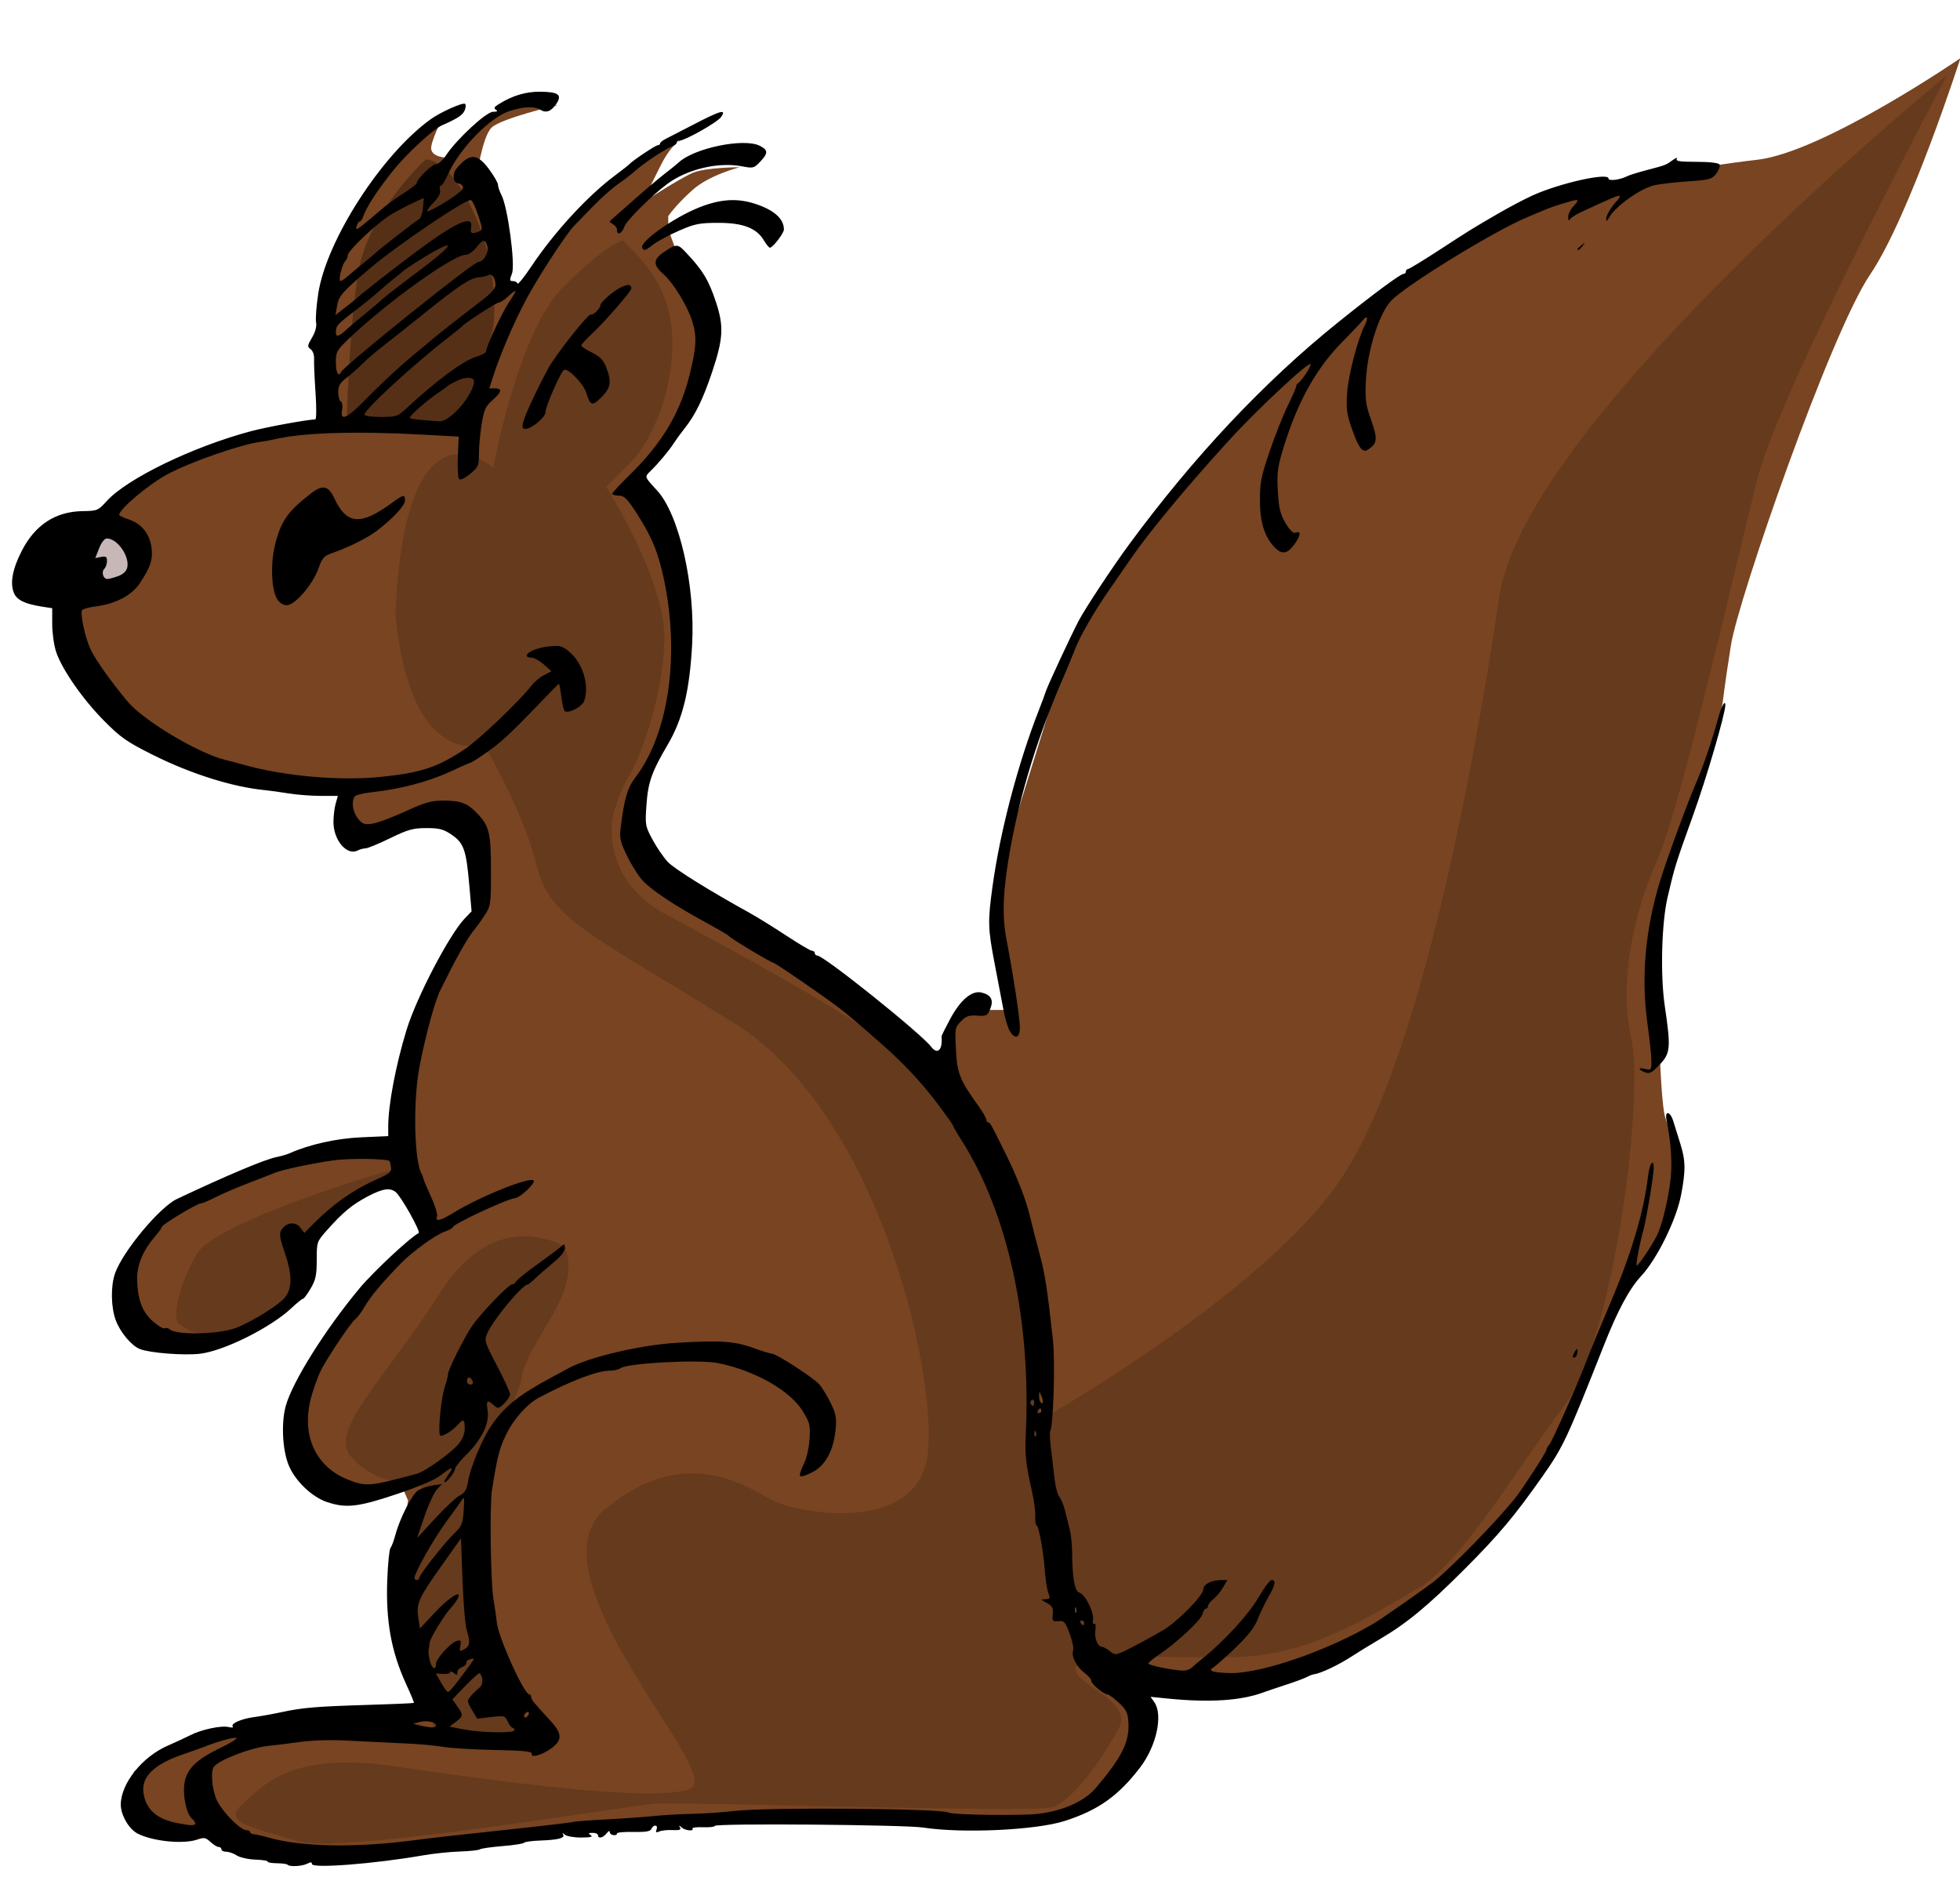
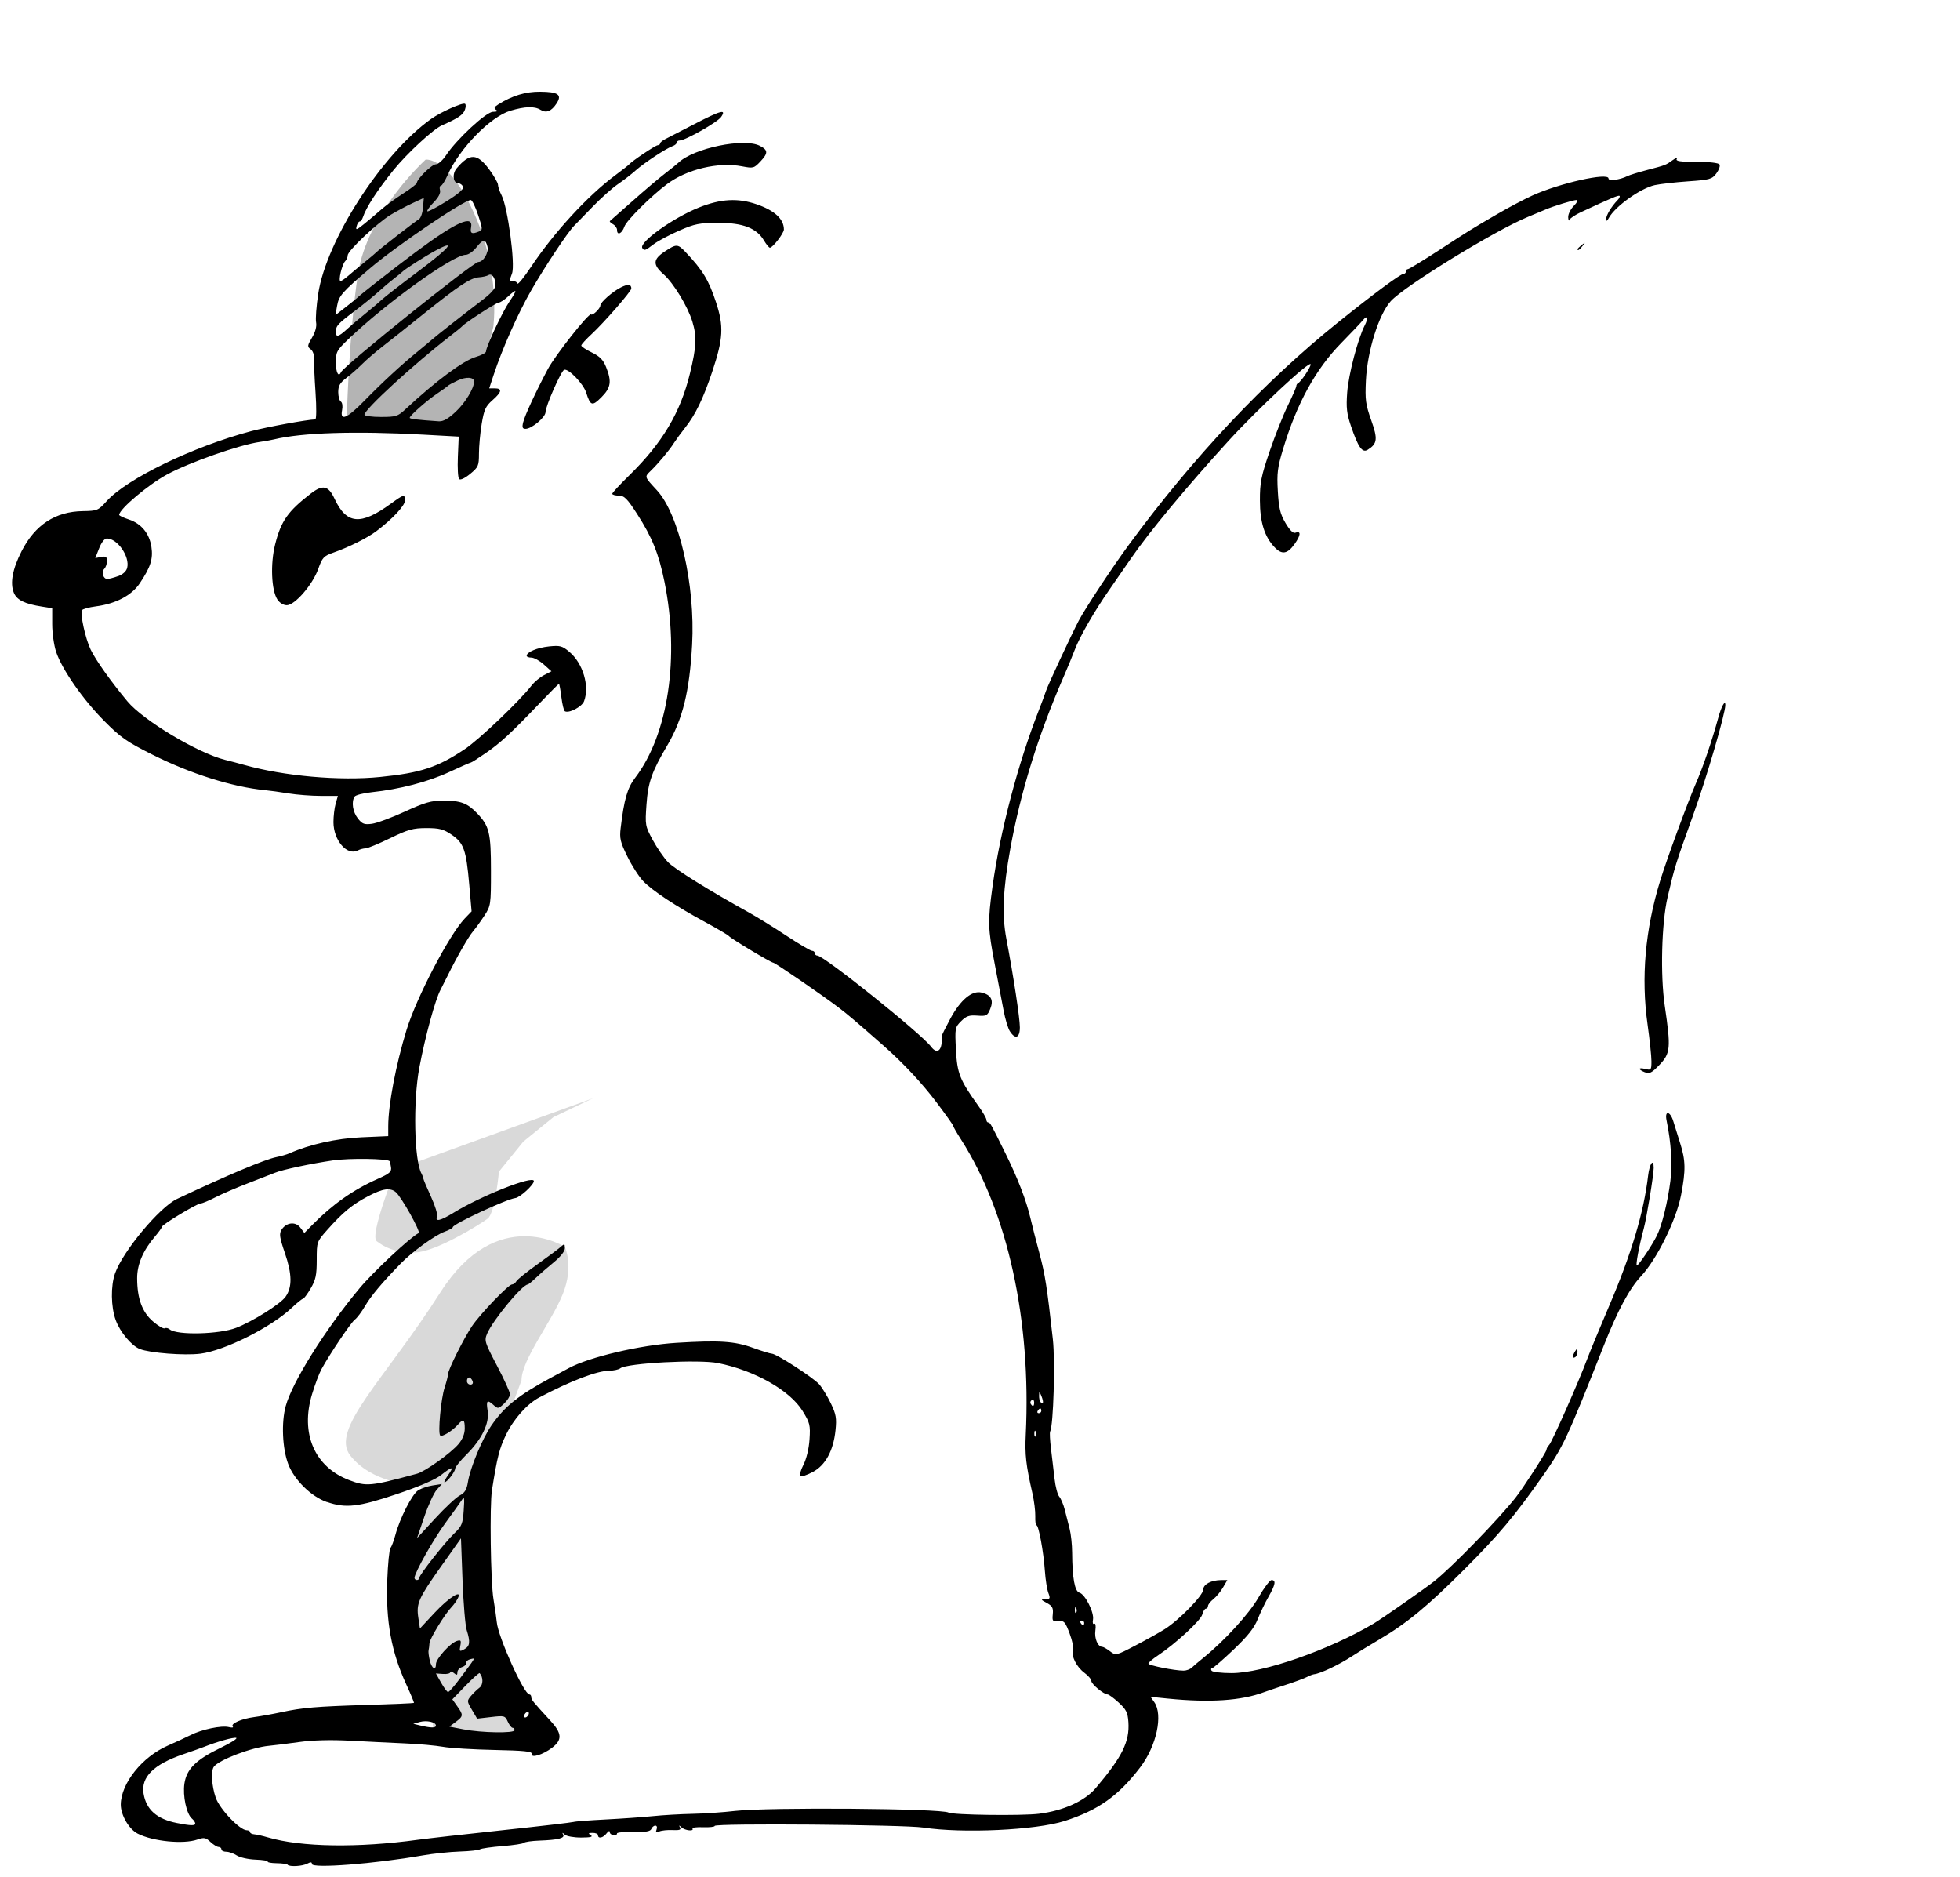
<svg xmlns="http://www.w3.org/2000/svg" width="793.7" height="760" version="1.1" viewBox="0 0 210 201.08">
  <g transform="translate(0 -95.917)">
    <g transform="matrix(3.016 0 0 3.016 -117.03 14.686)">
-       <path d="m79.375 88.168s-1.039 1.984-1.228 2.362c-0.189 0.378-1.512 0.945-1.512 0.945l-5.103 0.094h-5.859l-4.347 0.189-7.181 0.85-3.685 0.189-2.646-0.189-1.512-0.756h-1.795l-1.039-0.661 0.095-1.323s1.701-1.134 2.268-1.323c0.567-0.189 2.929-0.472 3.402-0.472 0.472 0 4.63-0.189 4.63-0.189l-0.472-1.795-0.472-2.929 0.378-2.929-0.283-0.661s-1.512 0.283-1.984 0.283c-0.472 0-1.512-0.661-1.512-0.661l-0.189-2.173 0.85-1.795 1.228-2.268 2.457-2.362-0.85-1.795-2.03 0.957-1.47 1.537-0.067 1.203-0.401 0.869-1.804 1.069s-2.205 0.067-2.472 0.067-1.203-0.869-1.203-0.869l-0.067-1.871 1.002-1.604 2.405-1.203 1.871-0.735 2.339-0.468 1.737-0.267 1.002-4.343 0.735-1.938 1.136-1.938-0.134-2.205-0.802-0.935-3.007 0.334-0.935-0.267v-1.403l-3.942-0.334-4.41-2.472-1.403-3.207 0.468-2.005 1.136-1.938 3.274-1.871 2.606-0.735 1.804-0.2v-3.408l0.468-2.94 2.005-3.274 1.737-1.403s-0.401 0.735-0.468 1.136c-0.067 0.401 0.601 0.401 0.601 0.401l1.47-1.403 1.403-0.601 1.002 0.134s-2.005 0.468-2.339 0.802c-0.334 0.334-0.535 1.804-0.535 1.804s0.735 1.67 0.802 2.071c0.067 0.401 0.468 1.737 0.468 1.737h0.334l2.205-2.806 1.604-1.403 2.205-1.136s-0.535 0-1.069 1.069l-0.668 1.336s1.336-0.869 1.804-1.069c0.468-0.2 1.67-0.2 1.67-0.2s-1.069 0.267-1.67 0.802c-0.601 0.535-0.869 0.935-0.869 0.935v0.468l0.468 1.27 0.802 1.069s0.134 1.136 0.134 1.403c0 0.267-0.601 2.472-0.601 2.472l-1.67 2.205-0.267 0.668 1.403 2.606 0.134 3.675-0.2 2.005-0.802 1.604s-0.735 1.804-0.735 2.071c0 0.267 1.604 2.339 1.604 2.339l7.417 4.677 2.272 1.403s-0.067-0.935 0.401-1.336c0.468-0.401 0.668-0.401 1.002-0.401h0.601l-0.468-4.076 2.472-7.951 1.403-2.94 3.675-4.677 4.677-4.41 4.61-3.274 3.14-1.336 3.341-0.869s1.537-0.401 3.875-0.668c2.339-0.267 7.216-3.608 7.216-3.608s-1.804 5.613-3.207 7.684c-1.403 2.071-4.677 11.493-4.944 13.163-0.267 1.67-0.267 1.938-0.334 2.272-0.067 0.334-1.336 4.544-1.336 4.544l-1.002 2.272 0.067 2.873s0.067 4.143 0.267 4.811c0.2 0.668 0.735 2.005 0.601 2.272-0.134 0.267-0.601 1.938-0.735 2.272-0.134 0.334-1.336 1.604-1.336 1.604l-1.604 3.875-1.403 2.74-2.74 3.207s-2.205 1.938-2.472 2.138c-0.267 0.2-2.606 1.336-2.873 1.336-0.267 0-3.675 0.802-4.009 0.869-0.334 0.067-2.539-0.267-2.539-0.267" fill="#784421" />
-       <ellipse cx="42.585" cy="46.836" rx="1.236" ry="1.069" fill="#c8b7b7" />
      <path d="m53.922 32.604s-2.071 1.871-2.405 4.076c-0.334 2.205-0.401 5.345-0.401 5.345l4.276 0.134 0.935-3.608s0.267-1.938-0.668-4.009c-0.935-2.071-1.737-1.938-1.737-1.938z" fill-opacity=".296" />
-       <path d="m60.937 35.477c0.334 0.401 1.604 1.336 1.737 3.274 0.134 1.938-0.735 3.875-1.47 4.61l-0.869 0.869s2.138 3.341 2.071 5.479c-0.067 2.138-0.935 4.276-1.27 4.811-0.334 0.535-0.601 1.403-0.601 1.737 0 0.334-0.134 2.071 2.005 3.207 2.138 1.136 6.415 3.474 8.085 4.744 1.67 1.27 4.143 5.412 4.343 7.283 0.2 1.871 0.802 5.88 0.802 5.88s7.818-4.41 10.624-8.486c2.806-4.076 4.744-14.499 5.679-20.78 0.935-6.281 15.903-18.508 15.903-18.508s-5.947 11.159-6.749 14.366c-0.802 3.207-2.74 11.693-3.541 13.497-0.802 1.804-1.403 4.276-0.935 6.348 0.468 2.071-0.601 10.691-2.405 13.096-1.804 2.405-3.675 5.613-5.212 6.481-1.537 0.869-3.742 2.339-6.348 2.405-2.606 0.067-5.412-0.2-5.746 0.334-0.334 0.535 2.005 1.203 1.537 2.138-0.468 0.935-1.67 2.673-2.405 2.873-0.735 0.2-12.963-0.2-14.032-0.134-1.069 0.067-11.225 1.804-12.762 1.336-1.537-0.468-2.673-0.668-2.005-1.27 0.668-0.601 1.67-1.938 5.345-1.403 3.675 0.535 9.421 1.336 10.624 0.802 1.203-0.535-5.88-7.617-3.007-9.956 2.873-2.339 5.011-0.735 5.947-0.267 0.935 0.468 5.145 1.203 5.479-1.67 0.334-2.873-1.737-12.094-6.882-15.301s-6.548-3.675-7.016-5.613c-0.468-1.938-1.871-4.276-1.871-4.276s-2.606 0.935-3.14-4.61c0.334-8.085 3.474-5.212 3.474-5.212s0.869-4.811 2.472-6.415c1.604-1.604 2.138-1.67 2.138-1.67z" fill-opacity=".15" />
      <path d="m57.329 75.968c0-0.735 1.069-2.071 1.47-3.074 0.401-1.002 0.067-1.67 0.067-1.67s-2.405-1.537-4.41 1.604c-2.005 3.14-3.942 4.878-3.207 5.813 0.735 0.935 2.138 1.069 2.472 1.069s-1.002 2.005-0.735 3.942c0.267 1.938 0.935 3.474 1.069 3.875 0.134 0.401 0.134 0.869 0.134 0.869s3.274 0.601 3.408 0.334c0.134-0.267-2.138-6.08-2.138-6.08l0.468-4.276 1.002-1.336" fill-opacity=".15" />
-       <path d="m52.853 68.485c-0.334 0-6.348 1.871-7.016 2.94s-0.935 2.339-0.668 2.539c0.267 0.2 0.601 0.401 1.336 0.401 0.735 0 2.339-1.002 2.606-1.203 0.267-0.2 0.401-1.67 0.401-1.67l0.869-1.069 1.069-0.869 1.403-0.668" fill-opacity=".15" />
+       <path d="m52.853 68.485s-0.935 2.339-0.668 2.539c0.267 0.2 0.601 0.401 1.336 0.401 0.735 0 2.339-1.002 2.606-1.203 0.267-0.2 0.401-1.67 0.401-1.67l0.869-1.069 1.069-0.869 1.403-0.668" fill-opacity=".15" />
      <path d="m49.021 93.172c-0.026-0.026-0.203-0.05-0.394-0.052-0.191-0.003-0.332-0.029-0.314-0.058 0.018-0.029-0.176-0.061-0.432-0.07-0.256-0.009-0.556-0.076-0.666-0.148-0.11-0.072-0.278-0.132-0.373-0.132-0.095 0-0.172-0.038-0.172-0.085s-0.045-0.085-0.1-0.085c-0.055 0-0.186-0.081-0.291-0.179-0.166-0.156-0.226-0.167-0.463-0.085-0.497 0.173-1.581 0.066-2.122-0.21-0.312-0.159-0.603-0.663-0.6-1.036 0.008-0.752 0.76-1.693 1.671-2.09 0.279-0.122 0.643-0.29 0.807-0.374 0.392-0.201 1.1-0.349 1.358-0.285 0.113 0.028 0.177 0.02 0.143-0.017-0.093-0.102 0.305-0.279 0.76-0.338 0.221-0.029 0.65-0.106 0.953-0.171 0.763-0.165 1.241-0.205 3.09-0.262 0.885-0.027 1.619-0.059 1.631-0.07 0.012-0.012-0.108-0.303-0.267-0.648-0.536-1.163-0.734-2.248-0.68-3.711 0.022-0.578 0.073-1.093 0.114-1.143 0.041-0.05 0.12-0.26 0.175-0.467 0.158-0.591 0.59-1.438 0.804-1.579 0.107-0.07 0.342-0.151 0.522-0.178l0.326-0.05-0.183 0.203c-0.101 0.111-0.3 0.544-0.442 0.961l-0.258 0.758 0.642-0.697c0.353-0.384 0.747-0.752 0.875-0.818 0.179-0.093 0.247-0.204 0.291-0.479 0.081-0.506 0.502-1.521 0.83-2.001 0.464-0.678 0.972-1.087 2.116-1.701 0.266-0.143 0.551-0.296 0.635-0.342 0.728-0.395 2.548-0.822 3.835-0.9 1.522-0.092 2.056-0.058 2.702 0.176 0.318 0.115 0.621 0.209 0.675 0.209 0.16 0 1.477 0.851 1.687 1.09 0.107 0.122 0.293 0.427 0.413 0.677 0.187 0.391 0.21 0.526 0.165 0.959-0.076 0.725-0.358 1.241-0.809 1.479-0.202 0.107-0.4 0.173-0.44 0.148-0.04-0.025 0.008-0.205 0.108-0.401 0.11-0.215 0.196-0.573 0.218-0.906 0.033-0.507 0.014-0.587-0.246-1.009-0.45-0.732-1.704-1.442-3.007-1.702-0.682-0.136-3.241 0.001-3.471 0.186-0.055 0.044-0.226 0.082-0.381 0.084-0.445 0.005-1.358 0.353-2.489 0.947-0.439 0.231-0.914 0.764-1.19 1.333-0.234 0.484-0.313 0.796-0.498 1.966-0.084 0.534-0.047 3.263 0.053 3.861 0.051 0.306 0.105 0.679 0.119 0.829 0.05 0.531 0.968 2.564 1.157 2.564 0.038 0 0.068 0.042 0.068 0.094 0 0.095 0.047 0.153 0.671 0.83 0.422 0.457 0.438 0.689 0.069 0.97-0.333 0.254-0.76 0.382-0.723 0.217 0.019-0.086-0.273-0.116-1.33-0.138-0.745-0.015-1.564-0.065-1.82-0.111-0.256-0.046-0.866-0.101-1.355-0.122-0.489-0.021-1.365-0.065-1.947-0.096-0.692-0.037-1.322-0.02-1.82 0.049-0.419 0.058-0.895 0.118-1.058 0.132-0.618 0.054-1.8 0.505-1.967 0.75-0.105 0.154-0.072 0.676 0.07 1.091 0.138 0.404 0.856 1.159 1.102 1.159 0.065 0 0.118 0.03 0.118 0.067 0 0.037 0.067 0.071 0.148 0.077 0.081 6e-3 0.301 0.055 0.487 0.11 1.189 0.347 3.188 0.378 5.334 0.083 0.326-0.045 1.679-0.198 3.006-0.339s2.46-0.274 2.517-0.293c0.057-0.02 0.572-0.059 1.143-0.088s1.325-0.082 1.674-0.118c0.349-0.036 0.978-0.073 1.397-0.081 0.419-0.008 1.105-0.055 1.524-0.104 1.172-0.136 7.327-0.089 7.583 0.058 0.151 0.087 2.597 0.119 3.212 0.043 0.87-0.108 1.627-0.451 2.019-0.914 0.942-1.112 1.206-1.647 1.159-2.345-0.023-0.337-0.077-0.446-0.343-0.69-0.174-0.159-0.351-0.29-0.394-0.29-0.136 0-0.579-0.366-0.579-0.479 0-0.06-0.112-0.191-0.249-0.292-0.278-0.206-0.474-0.597-0.398-0.795 0.028-0.072-0.028-0.34-0.124-0.596-0.156-0.418-0.197-0.463-0.4-0.443-0.206 0.021-0.223 5.08e-4 -0.199-0.246 0.022-0.222-0.016-0.292-0.212-0.399-0.22-0.119-0.224-0.13-0.05-0.133 0.168-3e-3 0.179-0.028 0.104-0.225-0.046-0.122-0.102-0.474-0.123-0.783-0.046-0.67-0.221-1.62-0.298-1.62-0.03 0-0.049-0.143-0.043-0.318 0.006-0.175-0.04-0.546-0.104-0.826-0.227-0.995-0.269-1.364-0.234-2.074 0.197-4.07-0.638-7.885-2.296-10.479-0.157-0.245-0.285-0.468-0.285-0.495 0-0.027-0.263-0.397-0.585-0.824-0.517-0.686-1.189-1.405-1.884-2.017-0.97-0.854-1.262-1.102-1.596-1.356-0.58-0.441-2.26-1.594-2.323-1.594-0.077 0-1.519-0.865-1.575-0.945-0.025-0.036-0.406-0.26-0.847-0.499-1.048-0.568-1.866-1.108-2.199-1.453-0.148-0.153-0.4-0.545-0.56-0.871-0.255-0.517-0.285-0.647-0.241-1.016 0.123-1.024 0.238-1.422 0.516-1.786 1.176-1.541 1.585-4.277 1.04-6.963-0.202-0.993-0.436-1.575-0.969-2.403-0.355-0.551-0.457-0.654-0.653-0.656-0.128-0.002-0.233-0.031-0.233-0.066 8.5e-5 -0.035 0.273-0.33 0.607-0.656 1.173-1.147 1.817-2.229 2.154-3.62 0.232-0.956 0.248-1.305 0.085-1.841-0.164-0.538-0.671-1.371-1.023-1.68-0.388-0.341-0.379-0.53 0.038-0.806 0.421-0.279 0.464-0.278 0.746 0.02 0.605 0.639 0.818 0.988 1.078 1.775 0.284 0.858 0.26 1.298-0.135 2.478-0.317 0.948-0.595 1.522-0.959 1.981-0.148 0.186-0.328 0.434-0.402 0.55-0.161 0.255-0.547 0.718-0.826 0.988-0.221 0.215-0.226 0.2 0.224 0.687 0.792 0.857 1.367 3.377 1.251 5.479-0.092 1.668-0.335 2.655-0.88 3.58-0.552 0.936-0.686 1.316-0.741 2.101-0.052 0.735-0.046 0.766 0.221 1.262 0.151 0.279 0.394 0.632 0.54 0.785 0.237 0.247 1.456 1.006 2.89 1.799 0.279 0.155 0.874 0.522 1.32 0.817 0.447 0.295 0.856 0.536 0.91 0.536 0.054 0 0.098 0.038 0.098 0.085s0.041 0.085 0.091 0.085c0.231 0 3.697 2.777 4.041 3.238 0.225 0.301 0.416 0.113 0.371-0.364-0.003-0.026 0.139-0.312 0.313-0.635 0.362-0.67 0.767-1.008 1.108-0.926 0.339 0.081 0.438 0.268 0.308 0.582-0.101 0.244-0.137 0.262-0.46 0.238-0.287-0.022-0.391 0.014-0.575 0.198-0.218 0.218-0.223 0.247-0.183 1.014 0.044 0.844 0.135 1.072 0.801 2 0.154 0.215 0.281 0.434 0.281 0.487 0 0.053 0.029 0.096 0.064 0.096 0.069 6.77e-4 0.088 0.035 0.614 1.1 0.433 0.877 0.738 1.666 0.883 2.286 0.06 0.256 0.206 0.828 0.325 1.27 0.198 0.736 0.271 1.208 0.475 3.048 0.087 0.786 0.02 3.065-0.097 3.277-0.02 0.037-0.006 0.315 0.032 0.617 0.038 0.303 0.094 0.779 0.125 1.058 0.031 0.279 0.106 0.566 0.167 0.636 0.061 0.071 0.149 0.28 0.196 0.466 0.047 0.186 0.124 0.49 0.172 0.676 0.048 0.186 0.089 0.567 0.09 0.847 0.005 0.903 0.092 1.379 0.26 1.423 0.2 0.052 0.529 0.706 0.481 0.957-0.021 0.112-0.003 0.176 0.043 0.148 0.048-0.03 0.065 0.069 0.041 0.242-0.038 0.28 0.086 0.573 0.244 0.577 0.041 1e-3 0.167 0.072 0.279 0.159 0.203 0.156 0.209 0.154 0.91-0.212 0.388-0.203 0.854-0.463 1.034-0.577 0.507-0.32 1.365-1.201 1.365-1.401 0-0.191 0.284-0.341 0.645-0.341h0.211l-0.153 0.263c-0.084 0.145-0.239 0.331-0.343 0.414-0.105 0.083-0.191 0.194-0.191 0.245 0 0.052-0.034 0.094-0.075 0.094s-0.099 0.094-0.128 0.208c-0.053 0.21-0.957 1.044-1.578 1.455-0.184 0.122-0.335 0.251-0.335 0.287 0 0.066 0.924 0.251 1.25 0.251 0.098 0 0.228-0.048 0.289-0.106 0.062-0.059 0.245-0.214 0.408-0.345 0.753-0.607 1.629-1.565 1.962-2.147 0.195-0.341 0.405-0.619 0.466-0.619 0.166 0 0.135 0.167-0.109 0.593-0.12 0.21-0.294 0.57-0.386 0.802-0.122 0.307-0.354 0.598-0.859 1.079-0.381 0.362-0.723 0.658-0.761 0.659-0.038 5.08e-4 -0.045 0.039-0.016 0.086s0.349 0.085 0.711 0.085c1.112 0 3.45-0.814 5.043-1.757 0.287-0.17 1.851-1.262 2.159-1.508 0.635-0.506 2.25-2.167 2.884-2.965 0.266-0.335 1.099-1.624 1.099-1.7 0-0.044 0.043-0.123 0.096-0.175 0.1-0.1 1.065-2.279 1.349-3.046 0.09-0.243 0.445-1.1 0.788-1.905 0.789-1.847 1.225-3.308 1.379-4.618 0.05-0.425 0.198-0.63 0.198-0.274 0 0.252-0.248 1.767-0.353 2.158-0.165 0.611-0.296 1.312-0.246 1.312 0.061-1.69e-4 0.54-0.714 0.712-1.062 0.18-0.362 0.385-1.193 0.48-1.942 0.075-0.595 0.028-1.351-0.136-2.151-0.075-0.367 0.132-0.334 0.242 0.038 0.041 0.137 0.148 0.48 0.238 0.763 0.198 0.619 0.205 0.968 0.036 1.848-0.169 0.885-0.858 2.281-1.424 2.887-0.413 0.442-0.828 1.215-1.318 2.455-1.32 3.339-1.443 3.602-2.178 4.648-1 1.422-1.558 2.087-2.782 3.312-1.302 1.303-2.042 1.913-3.006 2.481-0.349 0.205-0.787 0.474-0.974 0.597-0.461 0.304-1.128 0.622-1.355 0.645-0.047 0.005-0.161 0.049-0.254 0.098-0.093 0.049-0.436 0.176-0.762 0.282s-0.669 0.222-0.762 0.257c-0.798 0.302-1.926 0.377-3.413 0.228l-0.619-0.062 0.133 0.189c0.317 0.453 0.08 1.553-0.498 2.312-0.775 1.017-1.492 1.526-2.687 1.909-1.021 0.327-3.63 0.448-5.022 0.234-0.67-0.103-7.408-0.157-7.408-0.059 0 0.034-0.187 0.056-0.415 0.047-0.228-0.009-0.398 0.013-0.376 0.048 0.066 0.107-0.268 0.07-0.389-0.042-0.091-0.085-0.102-0.084-0.053 0.003 0.046 0.081-0.021 0.104-0.263 0.092-0.178-9e-3 -0.391 0.013-0.473 0.049-0.115 0.051-0.137 0.035-0.097-0.071 0.029-0.076 0.01-0.136-0.044-0.136-0.053 0-0.117 0.053-0.142 0.118-0.033 0.087-0.201 0.115-0.632 0.106-0.323-0.007-0.587 0.017-0.587 0.052 0 0.11-0.254 0.069-0.257-0.042-0.002-0.065-0.046-0.048-0.115 0.042-0.122 0.161-0.305 0.199-0.305 0.064 0-0.047-0.086-0.084-0.191-0.083-0.154 1e-3 -0.166 0.017-0.064 0.083 0.09 0.058-0.008 0.082-0.343 0.083-0.26 6.78e-4 -0.521-0.046-0.584-0.105-0.085-0.079-0.099-0.08-0.056-0.003 0.073 0.13-0.167 0.191-0.838 0.216-0.279 0.01-0.528 0.046-0.553 0.079-0.025 0.033-0.368 0.086-0.762 0.117-0.394 0.032-0.755 0.083-0.802 0.115-0.047 0.032-0.37 0.067-0.72 0.078-0.349 0.011-0.94 0.073-1.312 0.138-1.718 0.3-3.937 0.472-3.937 0.305 0-0.072-0.045-0.075-0.164-0.012-0.175 0.093-0.623 0.119-0.702 0.04zm-3.283-1.466c0-0.041-0.052-0.118-0.116-0.171-0.193-0.161-0.333-0.811-0.267-1.247 0.077-0.516 0.415-0.849 1.288-1.269 0.361-0.174 0.61-0.332 0.552-0.351-0.093-0.031-0.677 0.133-1.16 0.325-0.093 0.037-0.417 0.152-0.72 0.255-1.051 0.358-1.508 0.81-1.412 1.396 0.093 0.572 0.471 0.907 1.186 1.048 0.491 0.097 0.65 0.101 0.65 0.014zm11.345-3.312c0-0.047-0.032-0.085-0.071-0.085-0.039 0-0.116-0.099-0.171-0.22-0.096-0.211-0.12-0.217-0.594-0.162l-0.494 0.057-0.185-0.314c-0.179-0.303-0.18-0.32-0.034-0.493 0.083-0.098 0.22-0.23 0.303-0.293 0.135-0.101 0.138-0.371 0.006-0.517-0.018-0.02-0.244 0.181-0.502 0.447l-0.468 0.484 0.173 0.244c0.223 0.313 0.219 0.355-0.052 0.557l-0.225 0.168 0.5 0.097c0.64 0.124 1.813 0.143 1.813 0.03zm-2.794-0.164c0-0.124-0.329-0.197-0.578-0.127l-0.227 0.064 0.254 0.061c0.376 0.09 0.55 0.091 0.55 2e-3zm3.302-0.439c0-0.047-0.038-0.061-0.085-0.032s-0.085 0.09-0.085 0.137c0 0.047 0.038 0.061 0.085 0.032s0.085-0.09 0.085-0.137zm-2.484-1.188c0.63-0.845 0.59-0.772 0.406-0.732-0.091 0.02-0.156 0.079-0.145 0.131 0.011 0.053-0.056 0.12-0.148 0.149-0.092 0.029-0.168 0.112-0.168 0.185 0 0.107-0.023 0.112-0.127 0.026-0.07-0.058-0.127-0.07-0.127-0.027s-0.115 0.071-0.255 0.061l-0.255-0.018 0.186 0.33c0.102 0.182 0.213 0.33 0.247 0.33 0.034 0 0.208-0.196 0.387-0.436zm-0.817-0.559c5.08e-4 -0.184 0.505-0.744 0.737-0.818 0.148-0.047 0.166-0.025 0.129 0.169-0.039 0.205-0.028 0.215 0.138 0.126 0.204-0.109 0.223-0.256 0.088-0.684-0.051-0.163-0.118-0.962-0.148-1.777l-0.055-1.482-0.695 0.981c-0.817 1.152-0.897 1.331-0.82 1.841l0.057 0.382 0.517-0.555c0.524-0.562 1.013-0.863 0.822-0.505-0.05 0.094-0.141 0.221-0.202 0.283-0.239 0.242-0.79 1.137-0.798 1.298-0.005 0.094-0.02 0.208-0.032 0.254-0.013 0.046 0.006 0.208 0.042 0.359 0.069 0.291 0.221 0.378 0.221 0.127zm23.029-1.46c0-0.047-0.04-0.085-0.09-0.085s-0.066 0.038-0.037 0.085 0.069 0.085 0.09 0.085c0.021 0 0.037-0.038 0.037-0.085zm-0.281-0.524c-0.027-0.068-0.047-0.047-0.051 0.051-0.004 0.089 0.016 0.139 0.044 0.111 0.028-0.028 0.031-0.101 0.007-0.162zm-23.341-1.076c0-0.108 0.915-1.268 1.256-1.594 0.254-0.242 0.291-0.333 0.323-0.804 0.032-0.458 0.021-0.508-0.073-0.36-0.06 0.094-0.317 0.453-0.57 0.796-0.425 0.577-1.105 1.784-1.105 1.962 0 0.042 0.038 0.076 0.085 0.076s0.085-0.034 0.085-0.076zm21.902-5.189c-0.027-0.068-0.047-0.047-0.051 0.051-0.004 0.089 0.016 0.139 0.044 0.111 0.028-0.028 0.031-0.101 0.007-0.162zm0.196-0.746c0-0.047-0.017-0.085-0.037-0.085-0.021 0-0.061 0.038-0.09 0.085s-0.012 0.085 0.037 0.085c0.049 0 0.09-0.038 0.09-0.085zm-0.254-0.301c0-0.073-0.039-0.108-0.086-0.079-0.047 0.029-0.064 0.089-0.037 0.132 0.073 0.117 0.123 0.096 0.123-0.053zm0.261-0.216c-0.075-0.186-0.082-0.189-0.086-0.026-3e-3 0.097 0.02 0.202 0.051 0.233 0.101 0.101 0.118 8.55e-4 0.035-0.206zm-25.386 3.758c-0.558-0.193-1.165-0.79-1.376-1.355-0.207-0.553-0.246-1.473-0.087-2.054 0.235-0.86 1.407-2.728 2.628-4.191 0.49-0.586 1.794-1.804 2.095-1.955 0.083-0.042-0.619-1.296-0.814-1.455-0.203-0.166-0.464-0.126-0.99 0.15-0.552 0.29-0.891 0.57-1.437 1.185-0.38 0.427-0.38 0.429-0.38 1.074 0 0.539-0.036 0.707-0.215 1.013-0.118 0.202-0.242 0.368-0.275 0.368-0.033 5.08e-4 -0.212 0.145-0.399 0.322-0.727 0.689-2.387 1.522-3.246 1.628-0.565 0.07-1.784-0.024-2.147-0.165-0.298-0.116-0.702-0.599-0.859-1.027-0.171-0.466-0.182-1.214-0.024-1.661 0.277-0.786 1.583-2.354 2.204-2.646 1.808-0.852 3.124-1.405 3.529-1.485 0.159-0.031 0.365-0.091 0.458-0.132 0.712-0.317 1.676-0.533 2.561-0.571l0.953-0.042v-0.345c0-0.766 0.268-2.18 0.652-3.433 0.35-1.144 1.519-3.382 2.063-3.95l0.246-0.256-0.085-0.971c-0.107-1.215-0.194-1.461-0.627-1.754-0.287-0.195-0.432-0.233-0.893-0.233-0.475 0-0.651 0.049-1.29 0.36-0.407 0.198-0.8 0.36-0.873 0.36-0.074 0-0.198 0.034-0.277 0.075-0.381 0.199-0.861-0.362-0.862-1.007-1.7e-4 -0.21 0.035-0.505 0.078-0.656l0.079-0.275-0.608-6.77e-4c-0.334-3.39e-4 -0.849-0.04-1.144-0.088-0.295-0.048-0.676-0.101-0.847-0.117-1.147-0.112-2.635-0.581-3.985-1.258-0.915-0.459-1.136-0.613-1.721-1.204-0.756-0.763-1.496-1.825-1.704-2.449-0.077-0.229-0.139-0.672-0.139-0.984v-0.567l-0.36-0.056c-0.615-0.096-0.896-0.234-1.002-0.49-0.142-0.344-0.049-0.847 0.275-1.481 0.478-0.935 1.199-1.407 2.173-1.422 0.516-0.008 0.548-0.022 0.847-0.353 0.721-0.801 3.074-1.941 5.136-2.488 0.559-0.149 1.992-0.411 2.276-0.417 0.042-8.64e-4 0.046-0.413 0.009-0.954-0.036-0.524-0.059-1.062-0.051-1.196 0.008-0.14-0.043-0.285-0.122-0.343-0.124-0.09-0.119-0.129 0.05-0.415 0.119-0.202 0.17-0.397 0.143-0.541-0.024-0.124 0.01-0.578 0.075-1.009 0.285-1.9 2.272-4.978 4.011-6.215 0.346-0.246 1.118-0.591 1.205-0.537 0.033 0.021 0.031 0.116-0.004 0.212-0.067 0.182-0.242 0.3-0.817 0.553-0.311 0.137-1.246 1.001-1.723 1.593-0.574 0.713-0.969 1.321-1.085 1.674-0.027 0.081-0.078 0.148-0.114 0.148-0.036 0-0.085 0.077-0.109 0.17-0.039 0.147-0.003 0.137 0.265-0.08 0.17-0.138 0.443-0.367 0.606-0.511s0.515-0.401 0.783-0.572c0.268-0.172 0.487-0.341 0.487-0.376 0-0.139 0.534-0.663 0.675-0.663 0.082 0 0.244-0.143 0.36-0.318 0.38-0.574 1.428-1.545 1.669-1.546 0.149-8.83e-4 0.183-0.024 0.107-0.072-0.084-0.053-0.064-0.1 0.085-0.193 0.495-0.31 0.967-0.453 1.483-0.449 0.645 0.004 0.788 0.107 0.583 0.419-0.182 0.277-0.367 0.351-0.568 0.225-0.213-0.133-0.552-0.123-1.07 0.031-0.71 0.211-1.814 1.343-2.233 2.291-0.091 0.206-0.198 0.374-0.238 0.374-0.04 0-0.054 0.072-0.031 0.159 0.027 0.102-0.053 0.256-0.225 0.432-0.147 0.15-0.247 0.292-0.224 0.316 0.024 0.024 0.329-0.135 0.678-0.353 0.431-0.269 0.62-0.435 0.589-0.517-0.026-0.067-0.097-0.121-0.159-0.121-0.195 0-0.237-0.334-0.068-0.534 0.465-0.547 0.727-0.54 1.151 0.03 0.175 0.235 0.318 0.485 0.318 0.554 0 0.07 0.057 0.237 0.127 0.372 0.222 0.43 0.493 2.457 0.371 2.779-0.097 0.257-0.095 0.27 0.046 0.27 0.066 0 0.133 0.039 0.149 0.086 0.016 0.047 0.234-0.221 0.484-0.596 0.816-1.222 2.002-2.513 2.973-3.237 0.256-0.191 0.485-0.37 0.508-0.398 0.098-0.118 0.939-0.681 1.016-0.681 0.046 0 0.085-0.029 0.085-0.064 3.39e-4 -0.035 0.086-0.106 0.191-0.158 0.104-0.052 0.566-0.29 1.026-0.529 0.937-0.487 1.155-0.545 0.949-0.251-0.13 0.186-1.27 0.832-1.467 0.832-0.059 0-0.107 0.034-0.107 0.075 0 0.041-0.067 0.098-0.148 0.126-0.231 0.081-1.008 0.593-1.313 0.865-0.151 0.135-0.435 0.355-0.63 0.487-0.195 0.133-0.595 0.489-0.889 0.793-0.294 0.303-0.596 0.614-0.671 0.69-0.23 0.234-1.037 1.449-1.525 2.298-0.464 0.806-1.026 2.071-1.327 2.985l-0.16 0.487h0.199c0.275 0 0.248 0.131-0.085 0.423-0.242 0.212-0.298 0.336-0.381 0.839-0.054 0.325-0.097 0.799-0.097 1.055 0 0.433-0.021 0.482-0.314 0.723-0.185 0.152-0.346 0.228-0.39 0.183-0.042-0.042-0.062-0.398-0.045-0.792l0.03-0.717-1.27-0.07c-2.405-0.132-4.3-0.072-5.292 0.169-0.116 0.028-0.339 0.068-0.494 0.089-0.715 0.097-2.518 0.728-3.312 1.161-0.666 0.362-1.685 1.223-1.695 1.431-0.001 0.027 0.153 0.101 0.342 0.163 0.445 0.147 0.732 0.495 0.804 0.973 0.065 0.43-0.03 0.724-0.417 1.3-0.288 0.428-0.852 0.724-1.556 0.815-0.244 0.032-0.466 0.092-0.491 0.134-0.076 0.124 0.118 1.012 0.306 1.402 0.182 0.377 0.727 1.144 1.307 1.839 0.565 0.678 2.507 1.84 3.471 2.078 0.186 0.046 0.491 0.126 0.677 0.179 1.416 0.398 3.389 0.573 4.828 0.428 1.446-0.145 2.042-0.342 3.011-0.991 0.513-0.344 1.94-1.703 2.367-2.256 0.1-0.129 0.3-0.296 0.445-0.371l0.263-0.136-0.272-0.243c-0.15-0.134-0.348-0.243-0.44-0.243-0.092 0-0.168-0.029-0.168-0.064 0-0.133 0.375-0.29 0.796-0.334 0.39-0.04 0.468-0.019 0.719 0.192 0.485 0.408 0.727 1.22 0.523 1.756-0.075 0.198-0.543 0.441-0.683 0.355-0.036-0.022-0.091-0.25-0.123-0.507-0.032-0.257-0.07-0.467-0.085-0.467s-0.326 0.313-0.692 0.696c-1.012 1.058-1.383 1.401-1.91 1.765-0.265 0.183-0.501 0.334-0.524 0.334-0.023 0-0.372 0.153-0.775 0.34-0.749 0.347-1.764 0.612-2.747 0.715-0.302 0.032-0.578 0.103-0.613 0.157-0.119 0.187-0.066 0.542 0.117 0.775 0.156 0.199 0.229 0.226 0.5 0.19 0.175-0.023 0.701-0.218 1.169-0.433 0.709-0.325 0.935-0.39 1.357-0.39 0.626 0 0.857 0.085 1.201 0.441 0.444 0.459 0.501 0.695 0.501 2.056 0 1.201-0.006 1.241-0.233 1.589-0.128 0.196-0.308 0.445-0.4 0.553-0.166 0.194-0.586 0.928-0.908 1.584-0.091 0.186-0.204 0.409-0.25 0.496-0.189 0.353-0.545 1.659-0.753 2.764-0.227 1.205-0.183 3.312 0.078 3.768 0.027 0.047 0.055 0.123 0.062 0.169 0.008 0.047 0.132 0.341 0.276 0.654 0.144 0.313 0.24 0.628 0.212 0.699-0.076 0.199 0.119 0.155 0.584-0.131 0.985-0.606 2.856-1.345 2.856-1.127 0 0.133-0.493 0.585-0.658 0.603-0.3 0.032-2.22 0.926-2.22 1.033 0 0.031-0.132 0.104-0.293 0.162-0.338 0.122-1.147 0.709-1.552 1.124-0.671 0.69-1.065 1.159-1.271 1.513-0.122 0.21-0.286 0.428-0.364 0.485-0.137 0.1-0.892 1.222-1.19 1.768-0.079 0.145-0.228 0.54-0.33 0.877-0.426 1.402 0.087 2.591 1.319 3.059 0.612 0.232 0.755 0.219 2.411-0.23 0.289-0.078 1.2-0.73 1.472-1.053 0.144-0.172 0.221-0.364 0.221-0.553 0-0.329-0.049-0.356-0.244-0.135-0.196 0.222-0.564 0.448-0.628 0.384-0.087-0.087 0.027-1.311 0.158-1.706 0.066-0.2 0.121-0.413 0.121-0.475 0-0.153 0.565-1.281 0.855-1.71 0.295-0.434 1.293-1.474 1.416-1.474 0.05 0 0.122-0.053 0.159-0.117 0.037-0.064 0.373-0.334 0.745-0.6 0.373-0.266 0.744-0.543 0.826-0.616 0.136-0.122 0.148-0.118 0.148 0.046 0 0.109-0.152 0.303-0.393 0.5-0.216 0.177-0.503 0.426-0.638 0.555-0.135 0.128-0.263 0.233-0.285 0.233-0.193 0-1.241 1.266-1.444 1.745-0.106 0.25-0.088 0.307 0.35 1.141 0.254 0.483 0.462 0.939 0.462 1.013 0 0.074-0.095 0.224-0.211 0.333-0.198 0.186-0.22 0.189-0.366 0.057-0.234-0.212-0.277-0.174-0.218 0.193 0.071 0.443-0.204 1.014-0.745 1.552-0.224 0.222-0.408 0.451-0.409 0.508-0.003 0.116-0.289 0.485-0.376 0.485-0.031 0 0.026-0.114 0.125-0.254 0.229-0.322 0.153-0.322-0.253-6.77e-4 -0.205 0.162-0.774 0.406-1.579 0.677-1.358 0.457-1.804 0.507-2.465 0.279zm5.174-4.299c-0.027-0.07-0.083-0.127-0.124-0.127-0.042 0-0.076 0.057-0.076 0.127s0.056 0.127 0.124 0.127c0.076 0 0.105-0.05 0.076-0.127zm-8.395-1.891c0.594-0.232 1.568-0.844 1.751-1.101 0.242-0.34 0.235-0.803-0.023-1.557-0.186-0.542-0.207-0.683-0.121-0.821 0.166-0.267 0.499-0.307 0.669-0.081l0.144 0.191 0.287-0.291c0.721-0.731 1.45-1.244 2.312-1.626 0.432-0.192 0.504-0.254 0.479-0.419-0.016-0.106-0.038-0.203-0.049-0.215-0.087-0.092-1.432-0.11-2.008-0.027-0.79 0.115-1.804 0.331-2.062 0.439-0.093 0.039-0.512 0.202-0.931 0.362-0.419 0.16-0.953 0.389-1.185 0.509-0.233 0.12-0.47 0.219-0.526 0.219-0.129 4.23e-4 -1.379 0.755-1.379 0.832-1.1e-4 0.031-0.112 0.188-0.249 0.348-0.419 0.49-0.631 0.988-0.629 1.479 0.002 0.724 0.179 1.204 0.564 1.534 0.186 0.16 0.373 0.269 0.415 0.243 0.042-0.026 0.123-0.009 0.179 0.039 0.257 0.213 1.764 0.176 2.362-0.057zm-4.199-26.699c0.171-0.062 0.294-0.174 0.325-0.296 0.101-0.401-0.344-1.044-0.722-1.044-0.083 0-0.192 0.139-0.274 0.348l-0.137 0.348 0.208-0.04c0.17-0.032 0.208-0.006 0.208 0.143 0 0.101-0.043 0.226-0.096 0.279-0.113 0.113-0.039 0.361 0.108 0.361 0.056 0 0.227-0.045 0.378-0.1zm12.002-5.848c0.336-0.314 0.646-0.827 0.646-1.068 0-0.159-0.279-0.178-0.579-0.038-0.17 0.079-0.329 0.165-0.352 0.192-0.023 0.026-0.195 0.15-0.381 0.275-0.362 0.243-0.974 0.783-0.974 0.859 0 0.041 0.268 0.073 1.03 0.125 0.161 0.011 0.336-0.087 0.61-0.345zm-3.254-0.381c0.643-0.657 1.307-1.272 1.902-1.757 0.228-0.186 0.457-0.377 0.508-0.423 0.131-0.119 1.185-0.947 1.766-1.387 0.327-0.248 0.486-0.428 0.486-0.549-0.002-0.248-0.128-0.426-0.249-0.352-0.055 0.034-0.208 0.07-0.34 0.079-0.302 0.021-0.716 0.295-1.982 1.313-0.555 0.446-1.206 0.964-1.448 1.15-0.241 0.186-0.564 0.464-0.716 0.617-0.153 0.153-0.407 0.376-0.565 0.497-0.225 0.171-0.287 0.28-0.287 0.5 0 0.155 0.042 0.307 0.093 0.339 0.053 0.033 0.072 0.163 0.044 0.301-0.081 0.406 0.176 0.299 0.788-0.328zm1.464 0.296c1.085-1.007 2.05-1.724 2.498-1.856 0.199-0.059 0.362-0.146 0.363-0.194 2e-3 -0.173 0.57-1.385 0.829-1.769 0.298-0.442 0.285-0.491-0.05-0.181-0.126 0.116-0.272 0.212-0.325 0.212-0.088 0-1.201 0.72-1.302 0.842-0.023 0.028-0.214 0.184-0.423 0.345-1.292 0.998-3.048 2.61-3.048 2.797 0 0.044 0.261 0.08 0.581 0.08 0.538 0 0.603-0.02 0.877-0.275zm-2.291-1.315c0.094-0.219 4.699-3.914 4.878-3.914 0.179 0 0.377-0.335 0.324-0.547-0.07-0.28-0.157-0.271-0.401 0.038-0.11 0.139-0.277 0.254-0.371 0.254-0.452 2e-3 -2.832 1.713-4.168 2.997-0.415 0.398-0.445 0.454-0.445 0.832 0 0.353 0.099 0.536 0.183 0.339zm0.205-1.522c0.141-0.128 0.445-0.385 0.675-0.57s0.494-0.41 0.587-0.498c0.093-0.088 0.681-0.544 1.306-1.012 1.095-0.821 1.346-1.129 0.584-0.716-0.368 0.199-1.091 0.66-1.17 0.746-0.023 0.025-0.157 0.134-0.296 0.241-0.14 0.107-0.387 0.316-0.55 0.465-0.163 0.149-0.544 0.458-0.847 0.688-0.615 0.466-0.674 0.531-0.676 0.743-0.002 0.206 0.089 0.186 0.387-0.085zm0.373-1.12c0.102-0.108 1.299-1.044 2.074-1.622 1.44-1.074 2.059-1.35 1.969-0.877-0.041 0.216 0.027 0.25 0.287 0.142 0.127-0.053 0.124-0.104-0.038-0.587-0.097-0.291-0.214-0.529-0.259-0.529-0.239 0-2.634 1.622-3.569 2.417-1.003 0.852-1.119 0.984-1.181 1.342l-0.058 0.329 0.366-0.285c0.201-0.157 0.385-0.305 0.408-0.33zm-0.33-0.773c0.112-0.098 0.375-0.317 0.584-0.487 0.21-0.169 0.4-0.33 0.423-0.356 0.073-0.083 1.391-1.107 1.513-1.175 0.064-0.036 0.129-0.22 0.145-0.41l0.029-0.346-0.399 0.185c-0.22 0.102-0.571 0.289-0.78 0.415-0.474 0.285-1.524 1.276-1.524 1.437 0 0.066-0.041 0.161-0.091 0.211-0.113 0.113-0.253 0.705-0.167 0.705 0.035 0 0.154-0.08 0.266-0.179zm43.512 38.39c7.13e-4 -0.038 0.038-0.126 0.083-0.196 0.071-0.109 0.082-0.107 0.083 0.016 6.77e-4 0.079-0.037 0.167-0.083 0.196s-0.084 0.021-0.083-0.016zm2.56-10.105c-0.257-0.103-0.242-0.183 0.021-0.116 0.199 0.05 0.212 0.033 0.212-0.277 0-0.182-0.062-0.767-0.137-1.3-0.236-1.671-0.086-3.377 0.45-5.119 0.234-0.762 0.975-2.78 1.258-3.429 0.263-0.601 0.577-1.524 0.809-2.371 0.106-0.388 0.245-0.634 0.245-0.434 0 0.311-0.662 2.573-1.149 3.926-0.619 1.72-0.651 1.821-0.902 2.9-0.214 0.917-0.262 2.762-0.101 3.857 0.223 1.513 0.206 1.69-0.197 2.109-0.266 0.277-0.348 0.317-0.508 0.253zm-22.559-1.458c-0.066-0.105-0.167-0.438-0.223-0.741-0.057-0.303-0.197-1.04-0.313-1.638-0.246-1.277-0.253-1.516-0.077-2.783 0.271-1.954 0.903-4.354 1.645-6.247 0.1-0.256 0.214-0.561 0.251-0.677 0.068-0.21 0.908-2.012 1.164-2.498 0.236-0.447 1.211-1.923 1.79-2.709 2.3-3.123 4.794-5.775 7.421-7.887 1.248-1.004 2.219-1.723 2.325-1.723 0.048 0 0.087-0.038 0.087-0.085s0.032-0.085 0.071-0.085 0.525-0.295 1.08-0.656c1.172-0.762 1.125-0.733 2.079-1.29 0.403-0.235 0.974-0.537 1.27-0.671 0.968-0.438 2.697-0.824 2.697-0.602 0 0.102 0.406 0.05 0.675-0.086 0.071-0.036 0.377-0.131 0.68-0.211 0.687-0.18 0.677-0.177 0.928-0.357 0.114-0.082 0.179-0.102 0.143-0.044-0.05 0.082 0.109 0.106 0.697 0.106 0.463 0 0.785 0.037 0.82 0.093 0.032 0.051-0.018 0.194-0.11 0.318-0.155 0.208-0.23 0.229-1.005 0.283-0.461 0.032-0.993 0.093-1.183 0.134-0.506 0.111-1.405 0.752-1.631 1.162-0.067 0.122-0.094 0.133-0.096 0.04-0.003-0.13 0.189-0.448 0.4-0.664 0.062-0.064 0.096-0.133 0.075-0.154-0.035-0.035-0.277 0.067-1.382 0.581-0.195 0.091-0.373 0.21-0.395 0.266-0.023 0.056-0.044 0.013-0.048-0.093-0.004-0.107 0.087-0.288 0.201-0.402 0.116-0.116 0.16-0.208 0.1-0.208-0.116 0-0.832 0.22-1.112 0.341-0.093 0.04-0.379 0.16-0.635 0.266-1.169 0.483-4.377 2.456-4.857 2.986-0.425 0.47-0.833 1.77-0.883 2.816-0.033 0.685-0.01 0.855 0.188 1.413 0.239 0.673 0.219 0.836-0.126 1.052-0.191 0.119-0.337-0.089-0.593-0.843-0.15-0.442-0.174-0.655-0.134-1.195 0.048-0.642 0.377-1.899 0.621-2.378 0.142-0.277 0.097-0.388-0.071-0.179-0.063 0.078-0.4 0.433-0.749 0.789-0.921 0.938-1.584 2.143-2.078 3.776-0.198 0.654-0.224 0.862-0.187 1.498 0.034 0.603 0.084 0.811 0.272 1.131 0.146 0.25 0.272 0.376 0.347 0.347 0.212-0.081 0.203 0.083-0.022 0.399-0.254 0.357-0.45 0.391-0.709 0.12-0.36-0.375-0.521-0.887-0.524-1.665-0.002-0.631 0.043-0.859 0.344-1.742 0.19-0.559 0.482-1.293 0.648-1.632 0.166-0.339 0.301-0.65 0.301-0.691 0-0.041 0.029-0.088 0.064-0.104 0.1-0.044 0.445-0.561 0.445-0.666 0-0.172-1.871 1.571-2.916 2.716-1.484 1.626-2.837 3.258-3.475 4.19-0.222 0.325-0.564 0.819-0.759 1.098-0.526 0.753-1.05 1.661-1.227 2.128-0.086 0.227-0.273 0.679-0.415 1.005-0.889 2.043-1.514 4.063-1.875 6.054-0.263 1.454-0.304 2.365-0.142 3.217 0.256 1.351 0.479 2.815 0.479 3.143 0 0.377-0.163 0.441-0.355 0.138zm-26.021-15.337c-0.214-0.327-0.253-1.269-0.08-1.956 0.209-0.832 0.451-1.176 1.269-1.808 0.422-0.326 0.624-0.283 0.84 0.182 0.428 0.917 0.927 0.961 2.006 0.176 0.461-0.335 0.497-0.343 0.497-0.105 0 0.178-0.458 0.666-1.02 1.087-0.322 0.241-0.971 0.565-1.52 0.758-0.346 0.122-0.396 0.175-0.541 0.583-0.2 0.559-0.831 1.287-1.116 1.287-0.12 0-0.256-0.083-0.335-0.203zm8.732-6.295c0.057-0.242 0.446-1.08 0.873-1.884 0.267-0.501 1.465-2.017 1.539-1.947 0.055 0.052 0.329-0.212 0.329-0.317 0-0.113 0.431-0.493 0.73-0.644 0.25-0.126 0.371-0.113 0.371 0.041 0 0.098-0.974 1.215-1.409 1.617-0.203 0.187-0.369 0.37-0.369 0.407 0 0.036 0.168 0.148 0.373 0.247 0.285 0.138 0.405 0.261 0.508 0.517 0.206 0.515 0.172 0.736-0.166 1.074-0.329 0.329-0.389 0.31-0.541-0.165-0.101-0.316-0.627-0.862-0.781-0.811-0.108 0.036-0.663 1.294-0.663 1.504 0 0.182-0.491 0.594-0.708 0.594-0.112 0-0.13-0.05-0.087-0.233zm4.232-6.189c-0.125-0.202 1.095-1.074 2.013-1.44 0.774-0.309 1.38-0.343 2.045-0.115 0.642 0.22 0.972 0.524 0.972 0.896 0 0.132-0.396 0.647-0.497 0.647-0.032 0-0.127-0.115-0.21-0.255-0.261-0.441-0.745-0.629-1.621-0.628-0.673 7.71e-4 -0.836 0.033-1.394 0.277-0.348 0.152-0.755 0.369-0.905 0.483-0.299 0.228-0.337 0.241-0.402 0.136zm33.224 0.04c0-0.018 0.067-0.084 0.148-0.148 0.134-0.105 0.137-0.102 0.032 0.032-0.111 0.141-0.18 0.186-0.18 0.116zm-34.121-0.683c0-0.068-0.066-0.16-0.147-0.205-0.081-0.045-0.129-0.096-0.106-0.113 0.023-0.017 0.385-0.336 0.804-0.709 0.419-0.373 0.933-0.809 1.143-0.97s0.428-0.337 0.486-0.392c0.543-0.518 2.328-0.888 2.893-0.599 0.293 0.15 0.299 0.258 0.025 0.55-0.232 0.248-0.257 0.255-0.659 0.178-0.842-0.162-1.951 0.101-2.662 0.631-0.566 0.422-1.44 1.292-1.515 1.508-0.088 0.254-0.263 0.333-0.263 0.12z" stroke-width=".085" />
    </g>
  </g>
</svg>